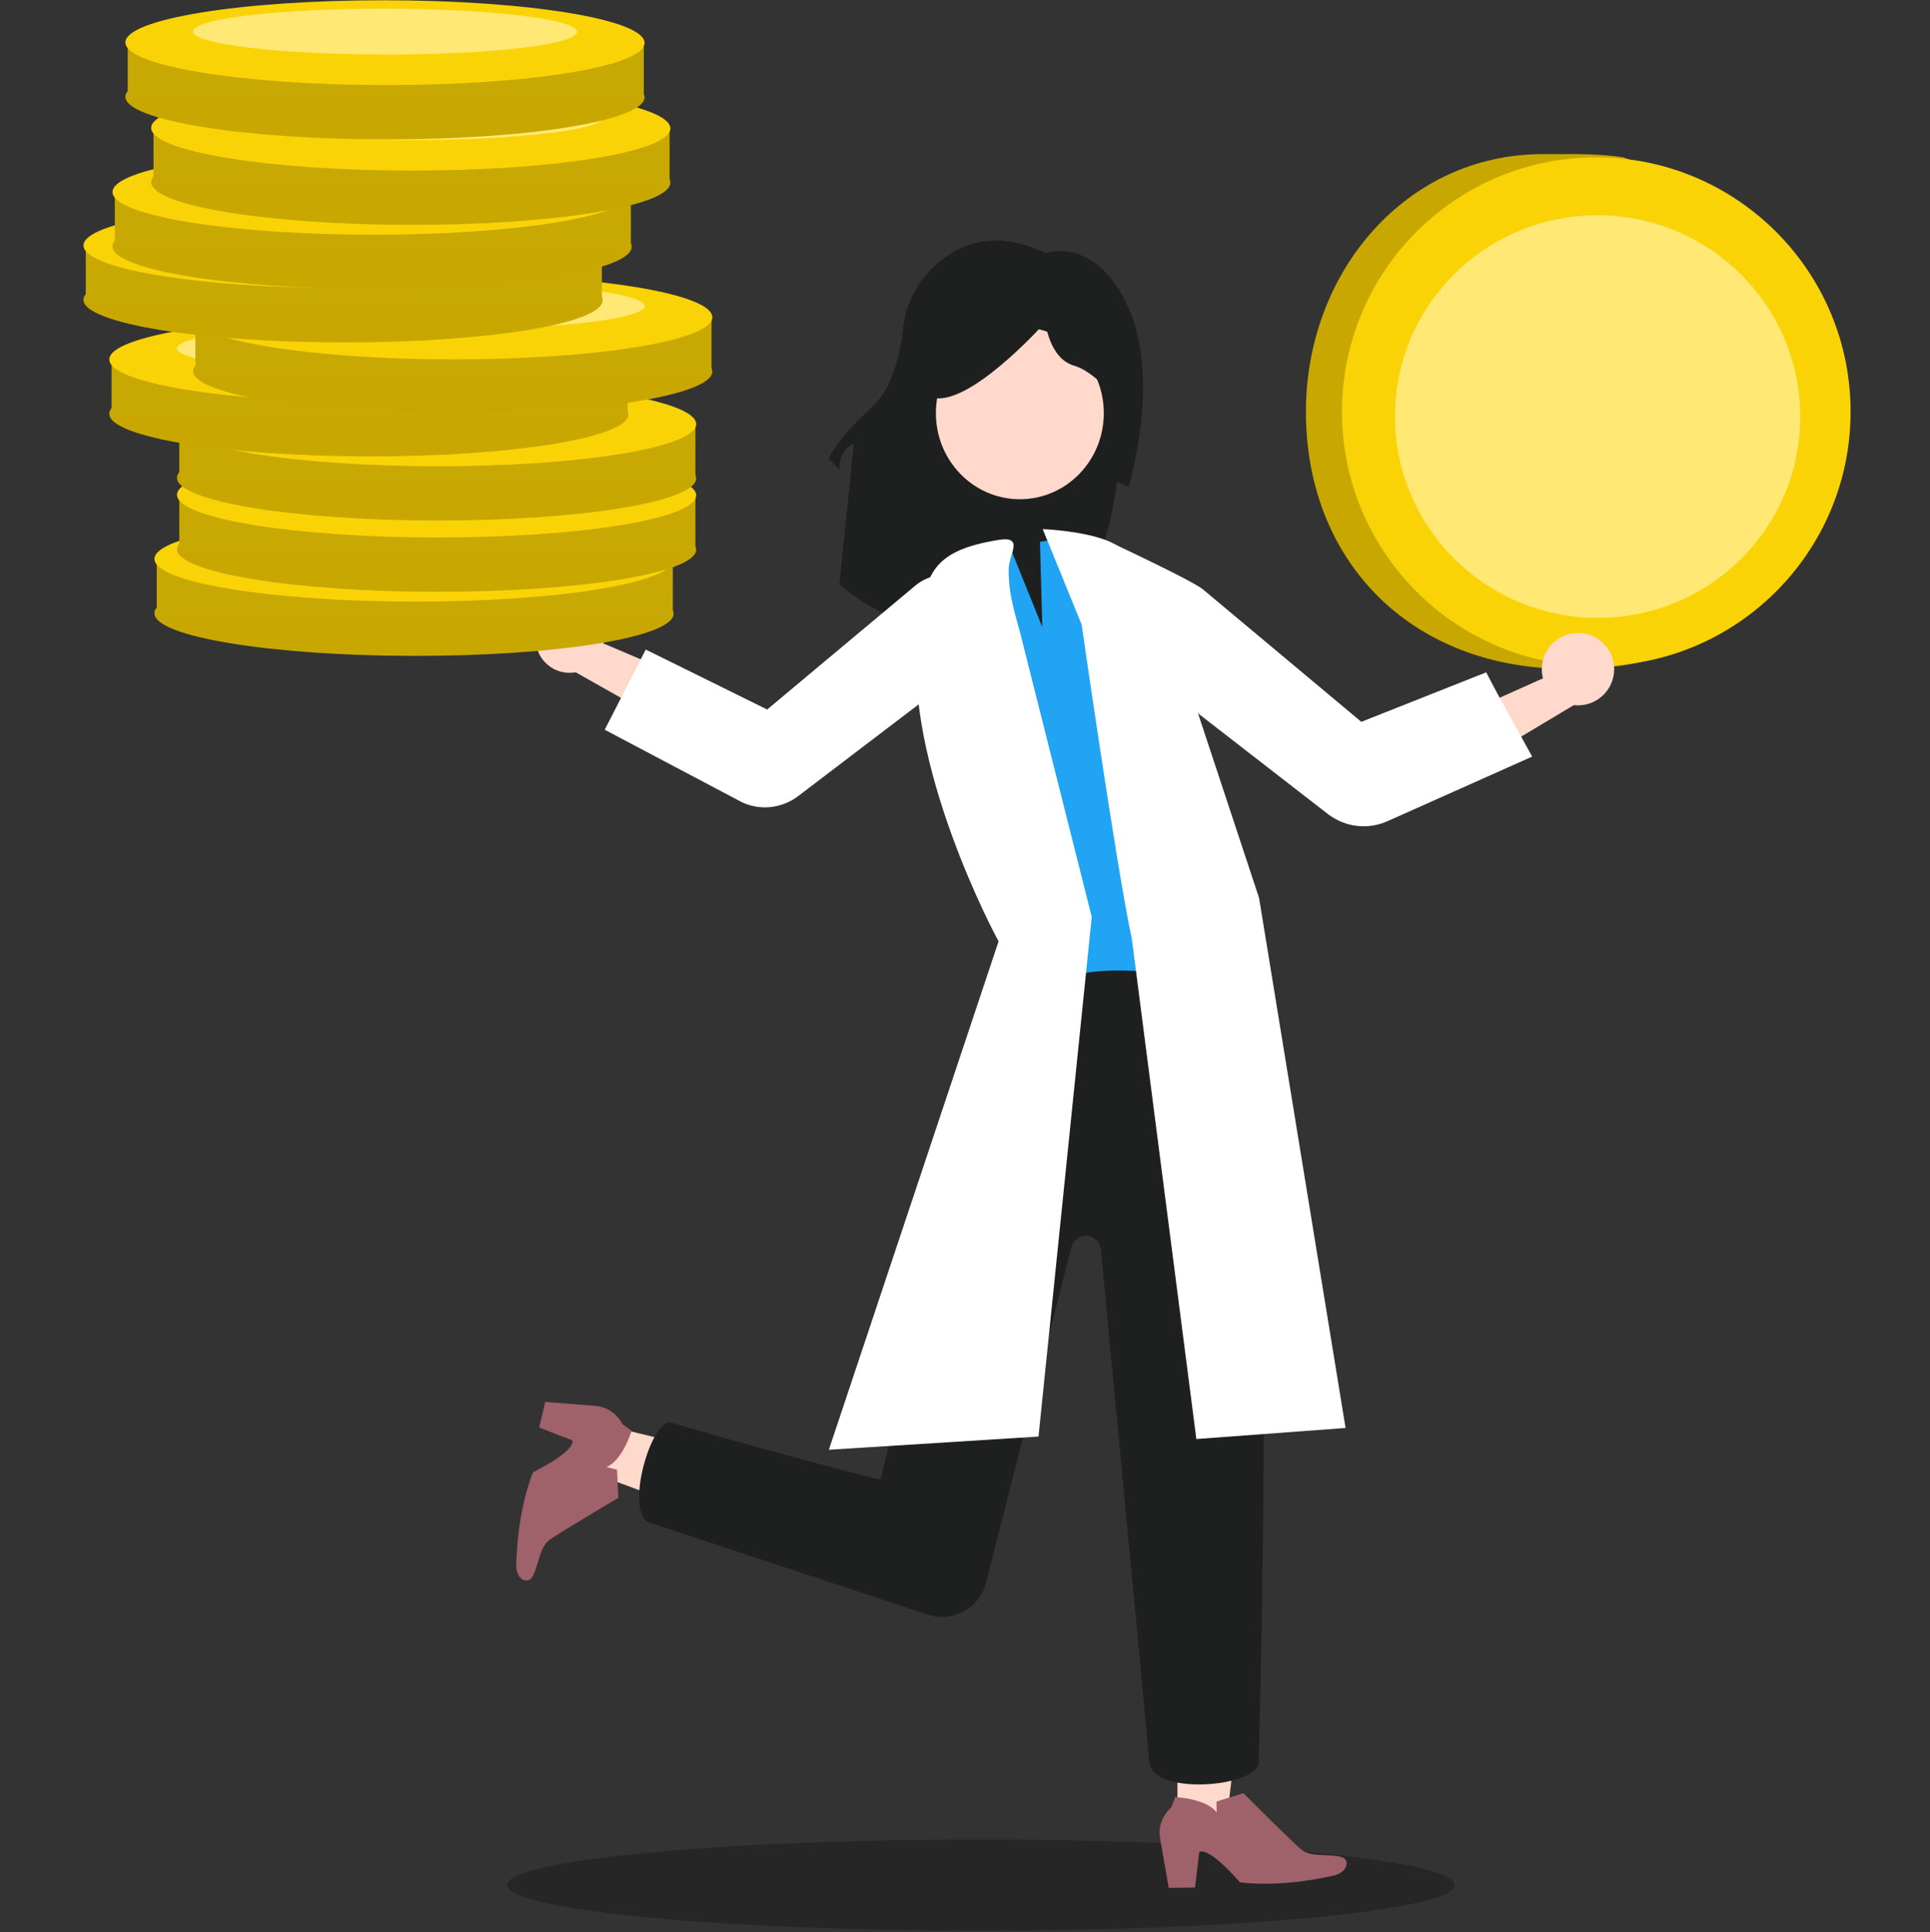
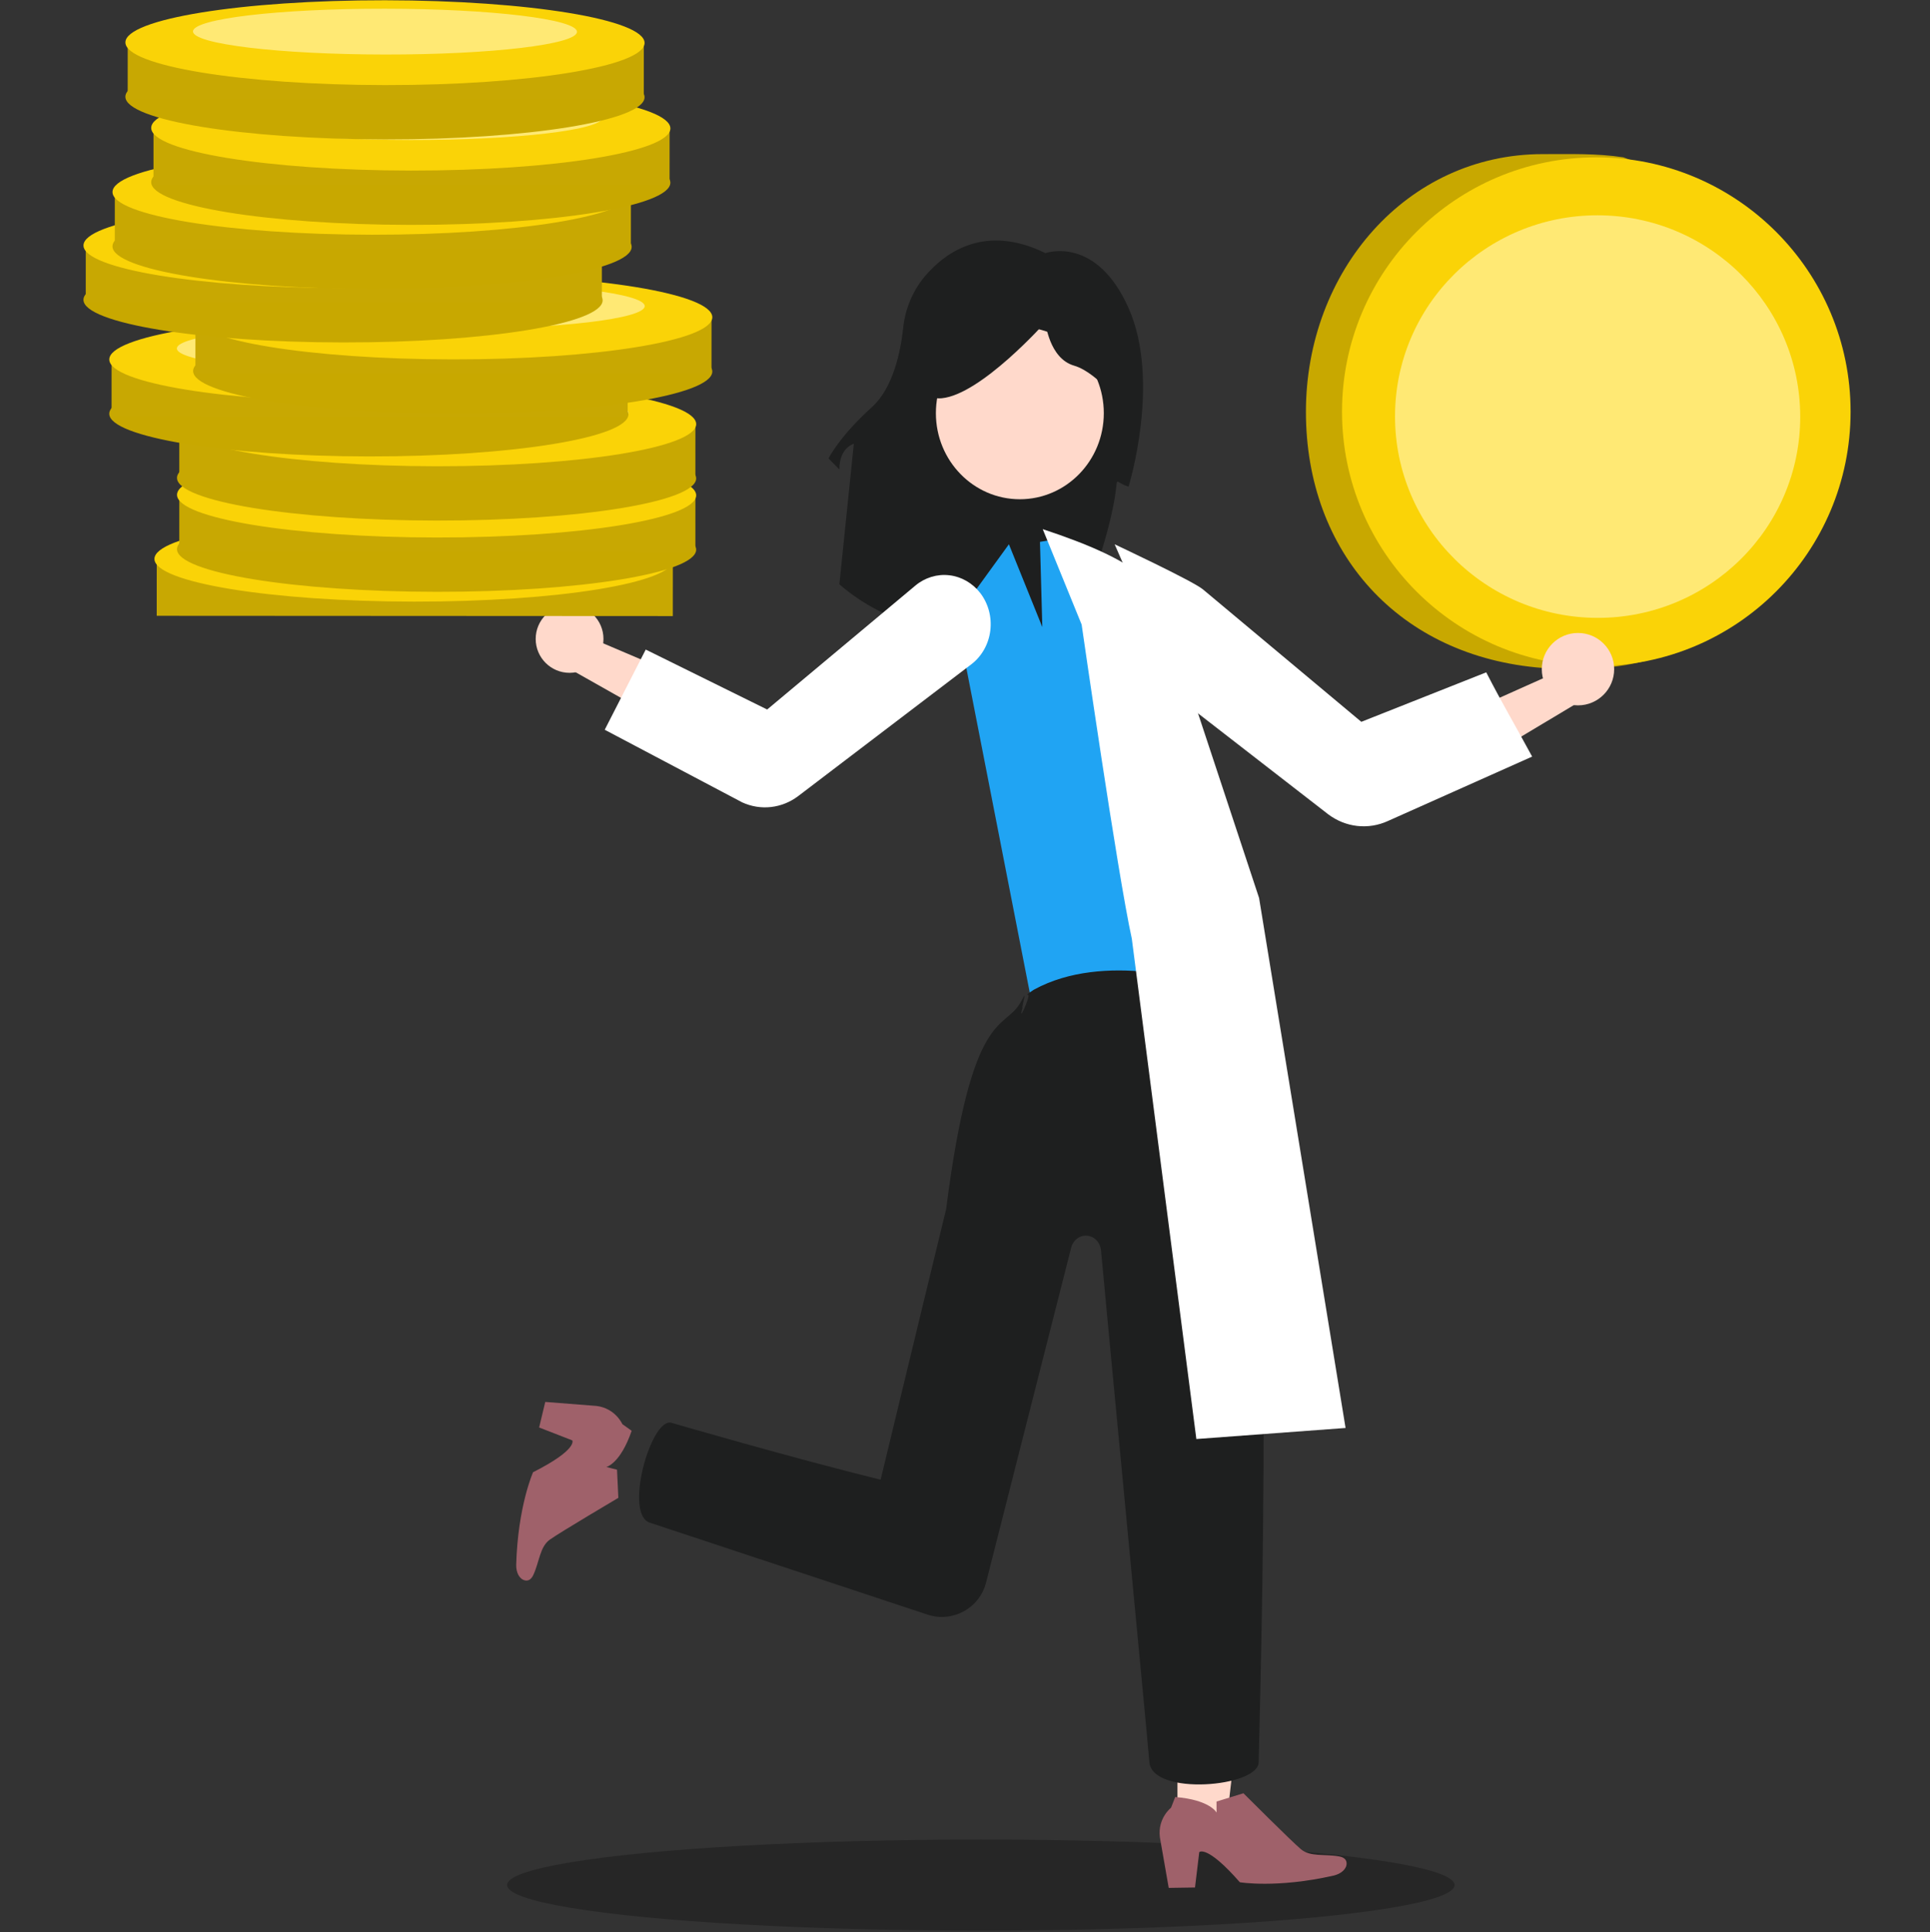
<svg xmlns="http://www.w3.org/2000/svg" width="1203" height="1204" viewBox="0 0 1203 1204" fill="none">
  <rect x="0" y="0" width="1203" height="1204" fill="#333333" stroke="none" />
  <path d="M1127 256.637C1127 344.229 1085.4 425.749 961.55 416.243C872.053 409.373 814 344.229 814 256.637C814 169.045 876.854 96.043 961.55 96.043C978.634 96.043 995.414 95.532 1011.86 98.037C1072.6 119.137 1127 186.712 1127 256.637Z" fill="#C8A800" />
  <circle cx="995" cy="256.543" r="158.5" fill="#FAD307" />
  <ellipse cx="126.283" cy="125.436" rx="126.283" ry="125.436" transform="matrix(1 0.001 -0 1 869.539 134.043)" fill="#FFE974" />
  <path d="M651.642 157.742C651.642 157.742 683.192 146.318 703.475 192.016C723.757 237.714 703.457 303.255 703.457 303.255C686.666 298.28 709.746 286.814 671.172 387.934C671.172 387.934 584.035 416.681 523.188 364.128L532.203 276.558C532.203 276.558 523.188 278.843 523.188 292.552L516.428 285.697C516.428 285.697 523.188 271.988 543.47 253.709C556.783 241.711 561.358 218.885 562.93 204.614C564.107 192.698 568.81 181.421 576.42 172.262C589.898 156.424 614.458 139.59 651.642 157.742Z" fill="#1E1F1F" />
  <path d="M657.173 336.164L725.699 408.456L770.389 619.309L645.255 635.876L596.096 384.359L628.869 339.176L649.687 390.768L648.235 337.67L657.173 336.164Z" fill="#20A4F3" />
  <ellipse cx="611.367" cy="1174.72" rx="295.275" ry="28.39" fill="black" fill-opacity="0.25" />
  <path d="M733.917 1132.29H764.899L779.636 1005.35H733.912L733.917 1132.29Z" fill="#FFD9CB" />
-   <path d="M380.281 888.843L372.019 918.838L490.97 963.005L503.161 918.739L380.281 888.843Z" fill="#FFD9CB" />
  <path d="M784.555 1098.09C784.555 1113.7 718.129 1119.38 716.415 1098.09C714.995 1080.46 689.504 814.895 686.26 779.112C686.05 776.79 685.086 774.618 683.535 772.967C681.983 771.316 679.939 770.29 677.754 770.063C675.568 769.837 673.376 770.424 671.553 771.724C669.73 773.025 668.389 774.958 667.76 777.193L614.615 986.228C610.557 1002.19 593.814 1011.36 578.178 1006.19L405.525 949.046C388.489 944.787 405.526 883.75 418.301 886.589C418.301 886.589 496.379 909.3 548.904 922.075C568.789 839.477 589.408 755.14 589.757 753.433C605.862 627.356 625.809 642.758 636.16 624.61C637.017 623.108 637.804 621.727 638.513 620.421C639.4 618.788 635.048 635.132 638.513 624.609C632.306 643.093 643.089 619.435 640.801 619.928C638.513 620.421 644.666 616.617 644.666 616.617C688.158 592.99 748.472 611.035 763.032 616.611C763.032 616.611 767.518 619.224 768.94 621.484C797.984 668.019 784.555 1084.72 784.555 1098.09Z" fill="#1E1F1F" />
-   <path d="M516.643 903.447L622.459 586.541C621.622 585.681 561.648 473.696 572.35 394.12C576.927 360.083 577.99 343.569 622.459 336.457C638.796 333.879 628.689 345.553 628.689 354.907C628.689 368.249 631.119 377.301 635.818 394.12L680.509 571.408L647.321 895.217L516.643 903.447Z" fill="white" />
-   <path d="M745.705 896.759L705.485 584.999C696.499 544.263 674.202 389.207 674.202 389.207L649.951 329.754C649.951 329.754 682.952 330.95 696.88 340.379C710.807 349.809 721.063 364.262 725.761 381.081L784.807 559.603L838.714 889.866L745.705 896.759Z" fill="white" />
+   <path d="M745.705 896.759L705.485 584.999C696.499 544.263 674.202 389.207 674.202 389.207L649.951 329.754C710.807 349.809 721.063 364.262 725.761 381.081L784.807 559.603L838.714 889.866L745.705 896.759Z" fill="white" />
  <path d="M635.685 311.117C606.783 311.117 583.354 287.096 583.354 257.465C583.354 227.833 606.783 203.812 635.685 203.812C664.586 203.812 688.016 227.833 688.016 257.465C688.016 287.096 664.586 311.117 635.685 311.117Z" fill="#FFD9CB" />
  <path d="M702.938 257.212C702.938 257.212 685.095 232.373 669.483 227.857C653.87 223.341 651.64 200.76 651.64 200.76C651.64 200.76 611.494 245.922 586.96 248.18C562.426 250.438 584.73 193.986 584.73 193.986L629.336 182.695L671.713 187.212L705.168 209.792L702.938 257.212Z" fill="#1E1F1F" />
  <path d="M775.048 1117.5L758.275 1122.67L758.296 1129.53C758.296 1129.53 754.25 1121.59 732.528 1119.85L729.935 1126.51C729.935 1126.51 721.511 1133.04 722.956 1144.85L728.485 1176.48L744.866 1176.23L747.512 1154.22C747.512 1154.22 752.025 1149.22 772.811 1172.96C772.811 1172.96 795.708 1176.85 831.166 1168.83C836.039 1167.72 839.425 1164.65 839.361 1161.18C839.326 1159.26 838.217 1157.49 834.66 1156.86C825.607 1155.24 816.766 1157.29 810.919 1152.41C805.073 1147.53 775.048 1117.5 775.048 1117.5Z" fill="#9F616A" />
  <path d="M385.431 933.399L384.595 915.869L377.938 914.183C377.938 914.183 386.642 912.24 393.722 891.633L387.917 887.467C387.917 887.467 383.686 877.684 371.885 876.147L339.869 873.639L336.044 889.568L356.707 897.602C356.707 897.602 360.424 903.214 332.266 917.446C332.266 917.446 322.799 938.654 321.762 974.992C321.619 979.986 323.754 984.029 327.132 984.83C328.996 985.272 330.987 984.638 332.486 981.352C336.303 972.985 336.515 963.913 342.696 959.463C348.876 955.014 385.431 933.399 385.431 933.399Z" fill="#9F616A" />
  <path d="M369.544 398.166L485.104 447.351L478.642 486.617L355.227 416.909L369.544 398.166Z" fill="#FFD9CB" />
  <path d="M376.935 454.764L462.693 500.045C468.339 502.616 474.513 503.601 480.621 502.905C486.729 502.209 492.565 499.856 497.569 496.071L605.434 413.975C608.653 411.524 611.365 408.398 613.401 404.79C615.437 401.181 616.755 397.168 617.272 392.997C617.789 388.826 617.495 384.586 616.407 380.541C615.32 376.496 613.463 372.73 610.951 369.478C606.123 363.295 599.219 359.351 591.701 358.482C584.183 357.613 576.642 359.887 570.675 364.822L478.186 442.147L402.497 404.79L376.935 454.764Z" fill="white" />
  <path d="M983.585 437.858L872.656 504.2L876.763 460.746L963.849 421.789C972.871 432.502 972.589 424.044 983.585 437.858Z" fill="#FFD9CB" />
  <ellipse cx="22.555" cy="22.554" rx="22.555" ry="22.554" transform="matrix(-1 0 0 1 1006.14 394.453)" fill="#FFD9CB" />
  <ellipse cx="21.124" cy="21.122" rx="21.124" ry="21.122" transform="matrix(-1 0 0 1 376.154 377.047)" fill="#FFD9CB" />
  <path d="M955.012 471.487L865.07 511.644C859.041 514.389 852.449 515.441 845.927 514.698C839.405 513.955 833.173 511.441 827.83 507.4L737.727 437.546L694.781 339.195C694.781 339.195 743.398 361.986 749.769 367.255L848.528 449.821L926.394 418.981C936.697 439.003 943.693 450.581 955.012 471.487Z" fill="white" />
-   <ellipse cx="161.804" cy="26.433" rx="161.804" ry="26.433" transform="matrix(1 0.001 -0 1 96.246 355.711)" fill="#C8A800" />
  <path d="M97.697 347.801L97.681 383.749L419.375 383.922L419.391 347.974L97.697 347.801Z" fill="#C8A802" />
  <ellipse cx="161.804" cy="26.433" rx="161.804" ry="26.433" transform="matrix(1 0.001 -0 1 96.266 321.883)" fill="#FAD307" />
  <ellipse cx="119.678" cy="14.274" rx="119.678" ry="14.274" transform="matrix(1 0.001 -0 1 138.389 327.188)" fill="#FFE974" />
  <ellipse cx="161.804" cy="26.433" rx="161.804" ry="26.433" transform="matrix(1 0.001 -0 1 110.322 315.773)" fill="#C8A800" />
  <path d="M111.768 307.844L111.752 343.792L433.446 343.965L433.461 308.017L111.768 307.844Z" fill="#C8A802" />
  <ellipse cx="161.804" cy="26.433" rx="161.804" ry="26.433" transform="matrix(1 0.001 -0 1 110.338 281.93)" fill="#FAD307" />
  <ellipse cx="119.678" cy="14.274" rx="119.678" ry="14.274" transform="matrix(1 0.001 -0 1 152.457 287.246)" fill="#FFE974" />
  <ellipse cx="161.804" cy="26.433" rx="161.804" ry="26.433" transform="matrix(1 0.001 -0 1 110.322 271.367)" fill="#C8A800" />
  <path d="M111.768 263.438L111.752 299.386L433.446 299.559L433.461 263.61L111.768 263.438Z" fill="#C8A802" />
  <ellipse cx="161.804" cy="26.433" rx="161.804" ry="26.433" transform="matrix(1 0.001 -0 1 110.338 237.535)" fill="#FAD307" />
  <ellipse cx="119.678" cy="14.274" rx="119.678" ry="14.274" transform="matrix(1 0.001 -0 1 152.457 242.844)" fill="#FFE974" />
  <ellipse cx="161.804" cy="26.433" rx="161.804" ry="26.433" transform="matrix(1 0.001 -0 1 68.106 231.406)" fill="#C8A800" />
  <path d="M69.553 223.5L69.537 259.449L391.231 259.621L391.247 223.673L69.553 223.5Z" fill="#C8A802" />
  <ellipse cx="161.804" cy="26.433" rx="161.804" ry="26.433" transform="matrix(1 0.001 -0 1 68.123 197.582)" fill="#FAD307" />
  <ellipse cx="119.678" cy="14.274" rx="119.678" ry="14.274" transform="matrix(1 0.001 -0 1 110.242 202.887)" fill="#FFE974" />
  <ellipse cx="161.804" cy="26.433" rx="161.804" ry="26.433" transform="matrix(1 0.001 -0 1 120.377 204.77)" fill="#C8A800" />
  <path d="M121.82 196.836L121.804 232.784L443.498 232.957L443.514 197.009L121.82 196.836Z" fill="#C8A802" />
  <ellipse cx="161.804" cy="26.433" rx="161.804" ry="26.433" transform="matrix(1 0.001 -0 1 120.391 170.938)" fill="#FAD307" />
  <ellipse cx="119.678" cy="14.274" rx="119.678" ry="14.274" transform="matrix(1 0.001 -0 1 162.512 176.25)" fill="#FFE974" />
  <ellipse cx="161.804" cy="26.433" rx="161.804" ry="26.433" transform="matrix(1 0.001 -0 1 52.023 160.379)" fill="#C8A800" />
  <path d="M53.469 152.441L53.453 188.39L375.147 188.563L375.163 152.614L53.469 152.441Z" fill="#C8A802" />
  <ellipse cx="161.804" cy="26.433" rx="161.804" ry="26.433" transform="matrix(1 0.001 -0 1 52.037 126.539)" fill="#FAD307" />
-   <ellipse cx="119.678" cy="14.274" rx="119.678" ry="14.274" transform="matrix(1 0.001 -0 1 94.162 131.855)" fill="#FFE974" />
  <ellipse cx="161.804" cy="26.433" rx="161.804" ry="26.433" transform="matrix(1 0.001 -0 1 70.115 127.086)" fill="#C8A800" />
  <path d="M71.564 119.148L71.549 155.097L393.243 155.27L393.258 119.321L71.564 119.148Z" fill="#C8A802" />
  <ellipse cx="161.804" cy="26.433" rx="161.804" ry="26.433" transform="matrix(1 0.001 -0 1 70.129 93.246)" fill="#FAD307" />
  <ellipse cx="119.678" cy="14.274" rx="119.678" ry="14.274" transform="matrix(1 0.001 -0 1 112.252 98.551)" fill="#FFE974" />
  <ellipse cx="161.804" cy="26.433" rx="161.804" ry="26.433" transform="matrix(1 0.001 -0 1 94.236 87.109)" fill="#C8A800" />
  <path d="M95.684 79.184L95.668 115.132L417.362 115.305L417.377 79.356L95.684 79.184Z" fill="#C8A802" />
  <ellipse cx="161.804" cy="26.433" rx="161.804" ry="26.433" transform="matrix(1 0.001 -0 1 94.252 53.273)" fill="#FAD307" />
  <ellipse cx="119.678" cy="14.274" rx="119.678" ry="14.274" transform="matrix(1 0.001 -0 1 136.371 58.582)" fill="#FFE974" />
  <ellipse cx="161.804" cy="26.433" rx="161.804" ry="26.433" transform="matrix(1 0.001 -0 1 78.154 33.844)" fill="#C8A800" />
  <path d="M79.606 25.902L79.59 61.851L401.284 62.024L401.299 26.075L79.606 25.902Z" fill="#C8A802" />
  <ellipse cx="161.804" cy="26.433" rx="161.804" ry="26.433" transform="matrix(1 0.001 -0 1 78.168 0)" fill="#FAD307" />
  <ellipse cx="119.678" cy="14.274" rx="119.678" ry="14.274" transform="matrix(1 0.001 -0 1 120.293 5.309)" fill="#FFE974" />
</svg>